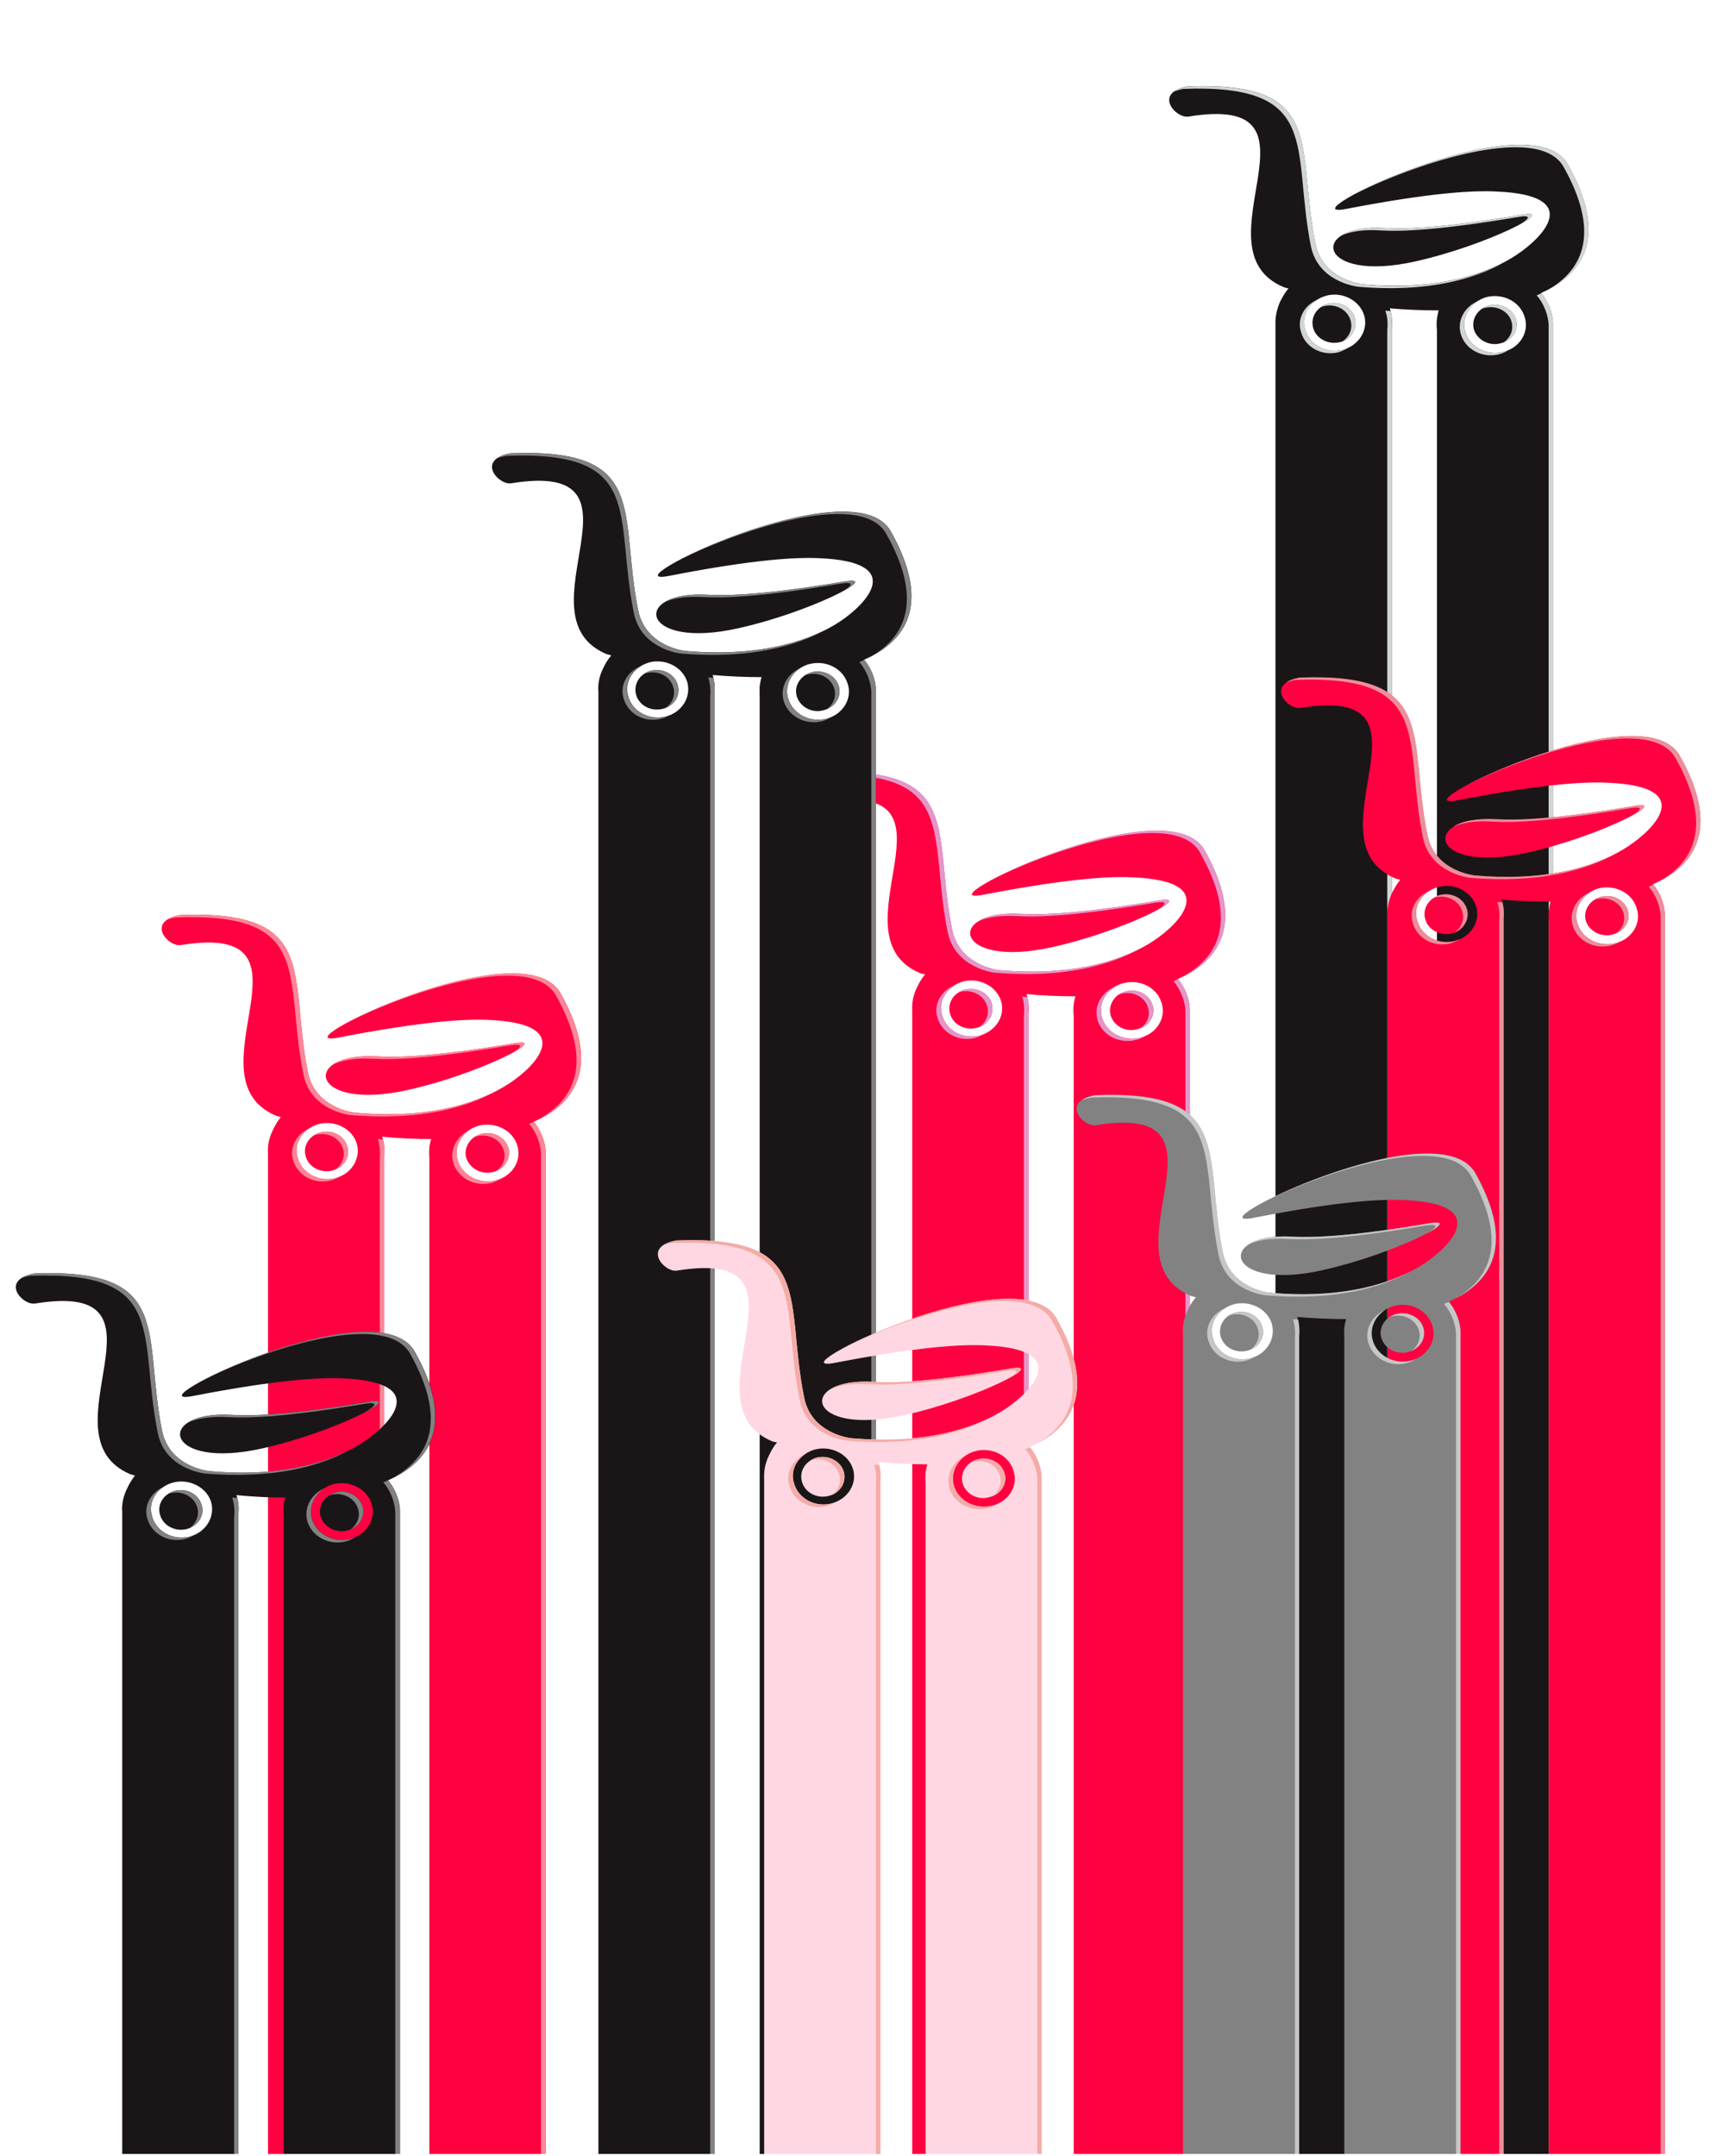
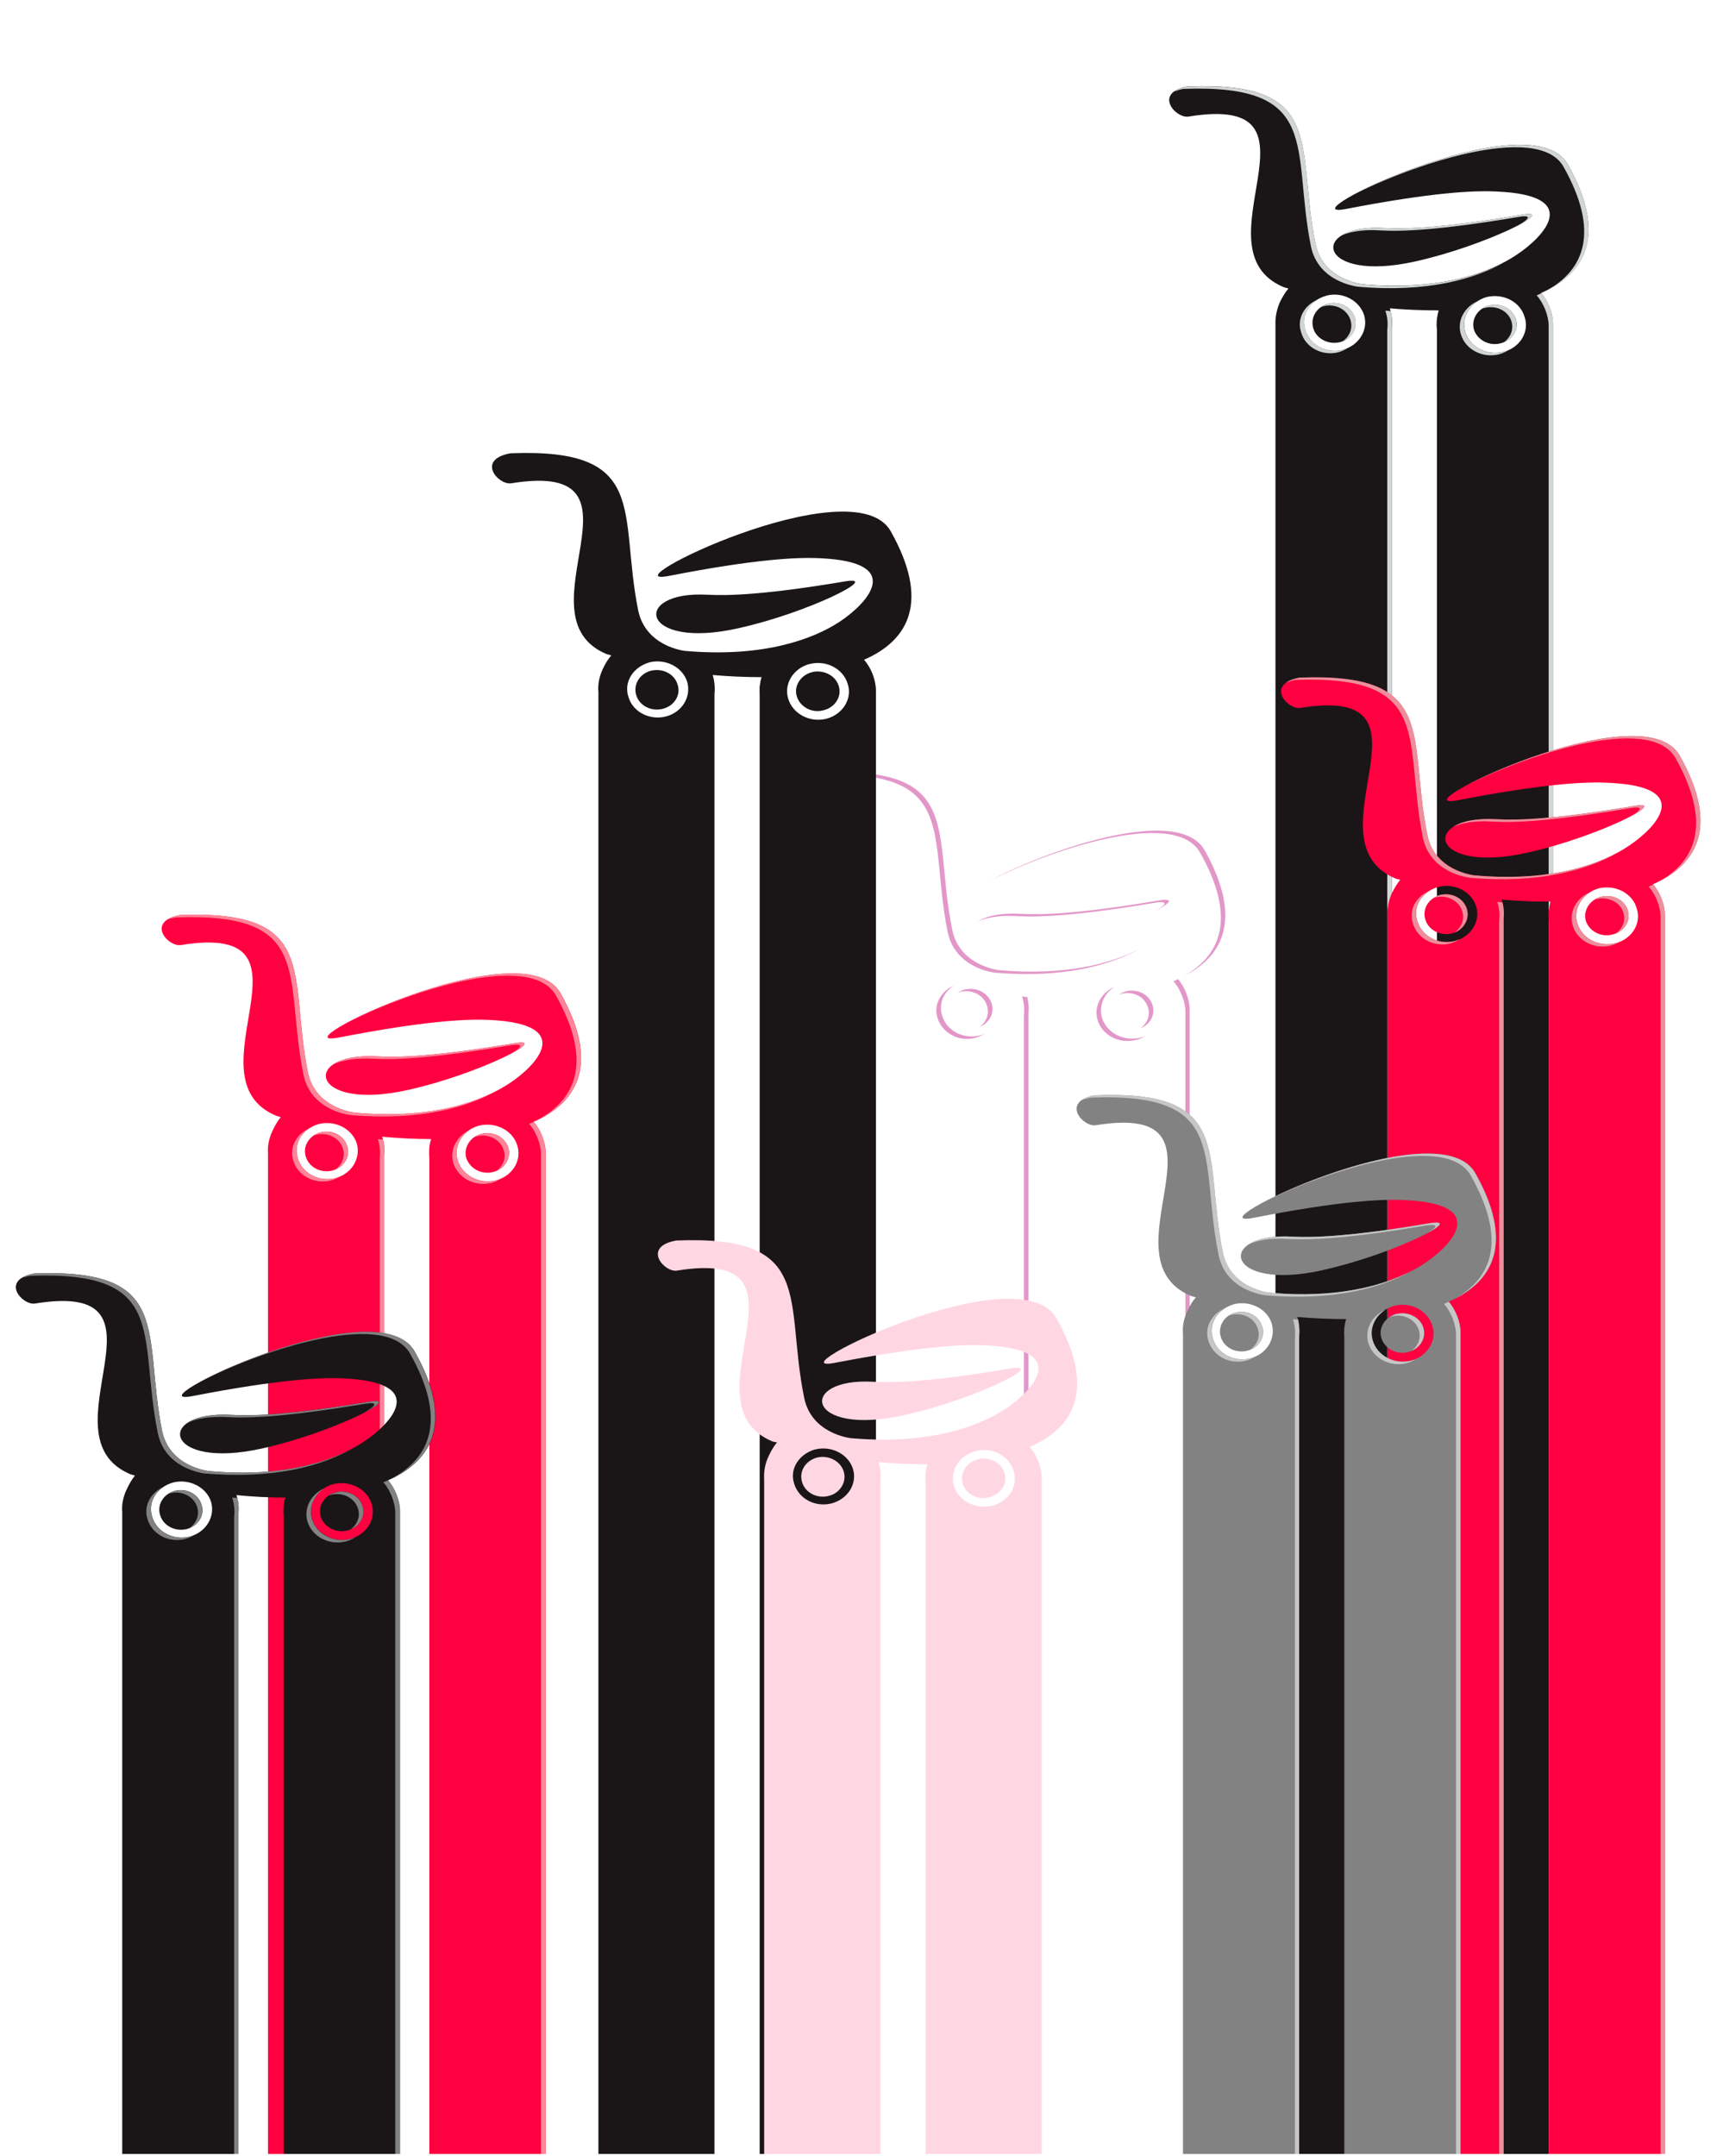
<svg xmlns="http://www.w3.org/2000/svg" width="231" height="289" viewBox="0 0 231 289" fill="none">
  <g clip-path="url(#clip0_23347_11970)">
    <path fill-rule="evenodd" clip-rule="evenodd" d="M192.649 42.712C192.708 42.358 192.777 41.965 192.876 41.611C190.704 41.611 188.513 41.523 186.331 41.336C186.588 42.191 186.696 43.066 186.588 43.882V314.326H171V43.626C170.951 42.505 171.168 41.493 171.612 40.461C171.958 39.792 172.264 39.252 172.738 38.672C172.54 38.642 172.313 38.544 172.125 38.505C159.835 33.364 179.371 12.339 159.322 15.632C157.604 15.887 154.573 12.437 159.223 11.582C177.989 10.884 173.695 19.544 176.36 32.666C177.318 37.463 182.392 38.043 182.609 38.102C193.152 39.036 199.845 36.51 203.36 34.141C206.884 31.801 212.373 26.179 200.675 25.678C197.644 25.52 192.106 25.766 180.487 28.007C171.583 29.727 205.186 13.175 210.181 22.031C215.443 31.349 212.699 36.598 206.608 39.281C207.536 40.313 208.197 42.004 208.197 43.37V314.326H192.649V44.235C192.59 43.734 192.59 43.252 192.649 42.741V42.712ZM199.668 40.952C201.178 40.579 202.807 41.365 203.232 42.8C203.656 44.206 202.748 45.651 201.178 46.024C199.668 46.437 198.069 45.582 197.614 44.206C197.2 42.8 198.128 41.336 199.668 40.943V40.952ZM189.757 35.045C199.125 32.971 209.115 27.919 204.051 28.784C193.478 30.573 188.404 30.73 185.679 30.573C175.324 29.963 176.499 38.023 189.757 35.045ZM178.068 40.726C179.648 40.333 181.217 41.208 181.642 42.574C182.086 43.99 181.158 45.484 179.658 45.867C178.118 46.25 176.469 45.425 176.064 43.99C175.65 42.574 176.509 41.139 178.078 40.717L178.068 40.726ZM177.822 39.635C180.003 39.065 182.274 40.284 182.886 42.26C183.488 44.235 182.175 46.329 180.003 46.899C177.822 47.44 175.6 46.26 174.998 44.245C174.327 42.27 175.64 40.225 177.822 39.645V39.635ZM199.303 39.822C201.553 39.281 203.824 40.461 204.406 42.505C205.078 44.491 203.765 46.634 201.543 47.174C199.293 47.715 197.052 46.535 196.44 44.491C195.838 42.505 197.16 40.441 199.303 39.822Z" fill="#1A1617" />
    <path fill-rule="evenodd" clip-rule="evenodd" d="M186.431 41.719C186.619 42.446 186.648 43.154 186.589 43.882V314.326H185.987V44.206C186.086 43.351 186.026 42.505 185.73 41.65C185.987 41.65 186.204 41.68 186.431 41.709V41.719ZM157.438 12.26C157.832 11.966 158.395 11.749 159.234 11.592C178.001 10.894 173.706 19.554 176.372 32.676C177.329 37.473 182.403 38.053 182.621 38.112C191.574 38.918 197.724 37.188 201.545 35.251C197.784 37.325 191.446 39.272 182.038 38.436C181.781 38.377 176.747 37.797 175.75 33.01C173.134 19.878 177.388 11.219 158.622 11.916C158.138 12.015 157.763 12.143 157.428 12.27L157.438 12.26ZM181.436 26.12C188.099 22.483 206.579 15.642 210.192 22.041C215.197 30.916 212.966 36.126 207.438 38.908C212.502 36.057 214.437 30.926 209.62 22.355C206.096 16.163 188.553 22.414 181.436 26.12ZM206.639 39.321C207.567 40.333 208.198 42.004 208.198 43.38V314.326H207.626V43.695C207.626 42.319 206.955 40.628 206.017 39.596C206.244 39.507 206.431 39.419 206.629 39.321H206.639ZM199.64 40.943C201.18 40.569 202.818 41.355 203.233 42.79C203.618 44.068 202.917 45.385 201.604 45.897C202.532 45.248 202.947 44.166 202.65 43.125C202.246 41.68 200.597 40.883 199.067 41.277C198.939 41.306 198.82 41.336 198.682 41.404C198.978 41.178 199.294 41.051 199.64 40.952V40.943ZM203.43 30.278C205.602 29.157 206.283 28.39 204.062 28.784C193.489 30.573 188.415 30.73 185.691 30.573C182.907 30.415 180.982 30.858 179.856 31.555C181.011 31.054 182.779 30.73 185.069 30.887C187.843 31.054 192.867 30.887 203.49 29.098C205.444 28.744 205.118 29.324 203.43 30.288V30.278ZM178.08 40.726C179.659 40.333 181.229 41.208 181.653 42.574C182.068 43.852 181.327 45.228 180.024 45.739C180.952 45.1 181.406 43.99 181.051 42.889C180.626 41.522 179.067 40.657 177.487 41.041C177.349 41.08 177.27 41.11 177.122 41.169C177.418 40.972 177.744 40.815 178.08 40.716V40.726ZM180.686 46.644C180.459 46.732 180.222 46.83 180.014 46.899C177.833 47.44 175.612 46.26 175.009 44.245C174.496 42.682 175.197 41.09 176.619 40.186C174.822 40.952 173.835 42.781 174.447 44.569C175.019 46.584 177.27 47.774 179.442 47.223C179.886 47.086 180.301 46.899 180.696 46.644H180.686ZM202.236 46.958C202.048 47.056 201.782 47.125 201.565 47.184C199.314 47.725 197.073 46.545 196.431 44.501C195.977 42.898 196.698 41.277 198.1 40.372C196.303 41.178 195.306 43.026 195.859 44.815C196.461 46.86 198.751 48.049 200.972 47.499C201.436 47.371 201.851 47.184 202.246 46.958H202.236Z" fill="#D1D5D6" />
-     <path fill-rule="evenodd" clip-rule="evenodd" d="M143.952 134.646C143.981 134.292 144.08 133.948 144.179 133.564C142.007 133.564 139.816 133.466 137.634 133.27C137.891 134.125 137.979 134.99 137.891 135.855V406.27H122.303V135.57C122.234 134.488 122.421 133.437 122.905 132.444C123.231 131.746 123.547 131.196 124.031 130.616C123.833 130.596 123.616 130.537 123.419 130.488C111.108 125.347 130.674 104.322 110.585 107.585C108.887 107.841 105.876 104.381 110.526 103.555C129.292 102.818 124.988 111.478 127.654 124.62C128.621 129.407 133.685 130.016 133.912 130.055C144.465 130.979 151.139 128.453 154.653 126.124C158.187 123.794 163.676 118.132 151.968 117.621C148.947 117.454 143.399 117.719 131.8 119.951C122.876 121.681 156.499 105.128 161.504 113.984C166.726 123.322 164.001 128.581 157.901 131.245C158.829 132.257 159.51 133.958 159.51 135.373V406.27H143.952V136.189C143.893 135.697 143.893 135.186 143.952 134.714V134.646ZM150.941 132.896C152.481 132.503 154.11 133.289 154.534 134.773C154.959 136.159 154.051 137.585 152.481 137.968C150.941 138.42 149.362 137.555 148.917 136.169C148.503 134.783 149.401 133.279 150.931 132.906L150.941 132.896ZM141.069 126.969C150.438 124.924 160.448 119.872 155.374 120.708C144.791 122.506 139.727 122.654 136.992 122.506C126.637 121.887 127.821 129.947 141.069 126.969ZM129.371 132.66C130.931 132.267 132.53 133.132 132.955 134.508C133.399 135.914 132.471 137.427 130.931 137.791C129.421 138.184 127.802 137.378 127.377 135.914C126.963 134.508 127.821 133.102 129.361 132.65L129.371 132.66ZM129.144 131.569C131.336 131.028 133.596 132.218 134.208 134.193C134.82 136.179 133.507 138.243 131.336 138.823C129.144 139.364 126.933 138.184 126.331 136.179C125.659 134.193 126.972 132.178 129.144 131.569ZM150.625 131.795C152.876 131.225 155.156 132.434 155.729 134.449C156.4 136.425 155.077 138.577 152.876 139.108C150.625 139.649 148.345 138.459 147.743 136.425C147.16 134.449 148.444 132.365 150.615 131.795H150.625Z" fill="#FF0040" />
    <path fill-rule="evenodd" clip-rule="evenodd" d="M137.732 133.653C137.91 134.39 137.949 135.117 137.89 135.855V406.27H137.268V136.189C137.367 135.324 137.307 134.459 137.031 133.584C137.268 133.623 137.495 133.623 137.732 133.653ZM108.738 104.194C109.114 103.939 109.696 103.683 110.535 103.555C129.301 102.818 124.997 111.478 127.663 124.62C128.63 129.407 133.694 130.016 133.921 130.055C142.865 130.842 149.025 129.171 152.826 127.185C149.055 129.289 142.737 131.205 133.329 130.39C133.082 130.35 128.048 129.731 127.051 124.944C124.405 111.812 128.679 103.152 109.913 103.89C109.429 103.949 109.054 104.076 108.729 104.204L108.738 104.194ZM132.727 118.064C139.39 114.417 157.87 107.585 161.503 113.975C166.488 122.86 164.247 128.07 158.729 130.842C163.803 127.991 165.728 122.86 160.891 114.299C157.396 108.087 139.854 114.358 132.727 118.064ZM157.93 131.255C158.828 132.267 159.499 133.977 159.499 135.353V406.27H158.927V135.658C158.927 134.252 158.226 132.562 157.327 131.54C157.515 131.441 157.742 131.353 157.93 131.255ZM150.93 132.896C152.47 132.503 154.099 133.289 154.524 134.773C154.909 136.032 154.208 137.329 152.895 137.84C153.823 137.201 154.237 136.12 153.912 135.068C153.497 133.633 151.908 132.827 150.358 133.22C150.23 133.24 150.101 133.279 149.963 133.348C150.259 133.152 150.595 132.994 150.93 132.916V132.896ZM154.731 122.212C156.903 121.091 157.545 120.364 155.363 120.708C144.78 122.506 139.716 122.654 136.982 122.506C134.198 122.339 132.273 122.782 131.147 123.519C132.302 122.978 134.02 122.683 136.379 122.811C139.134 122.978 144.178 122.811 154.761 121.032C156.745 120.708 156.429 121.288 154.731 122.212ZM129.361 132.66C130.92 132.267 132.52 133.132 132.944 134.508C133.359 135.825 132.638 137.152 131.315 137.663C132.233 137.034 132.687 135.914 132.322 134.813C131.917 133.446 130.338 132.581 128.758 132.965C128.64 132.994 128.531 133.063 128.403 133.102C128.699 132.906 128.976 132.749 129.341 132.65L129.361 132.66ZM131.986 138.597C131.769 138.686 131.532 138.754 131.325 138.813C129.134 139.354 126.922 138.174 126.32 136.169C125.797 134.596 126.508 132.994 127.88 132.11C126.113 132.906 125.116 134.705 125.698 136.484C126.32 138.499 128.551 139.688 130.703 139.147C131.187 139.01 131.601 138.823 131.986 138.597ZM153.537 138.882C153.31 138.98 153.082 139.069 152.875 139.108C150.624 139.649 148.344 138.459 147.742 136.425C147.298 134.852 147.979 133.22 149.4 132.306C147.604 133.102 146.616 134.95 147.15 136.739C147.762 138.794 150.042 139.953 152.243 139.423C152.727 139.324 153.152 139.138 153.527 138.872L153.537 138.882Z" fill="#E397C9" />
    <path fill-rule="evenodd" clip-rule="evenodd" d="M101.838 91.898H101.877C101.917 91.505 101.986 91.161 102.104 90.777C99.922 90.777 97.741 90.679 95.549 90.492C95.806 91.347 95.875 92.213 95.786 93.078V363.512H80.228V92.783C80.129 91.701 80.357 90.64 80.83 89.657C81.156 88.959 81.482 88.409 81.956 87.868C81.768 87.799 81.502 87.73 81.354 87.701C69.034 82.56 88.6 61.545 68.53 64.789C66.822 65.054 63.782 61.633 68.422 60.768C87.188 60.021 82.923 68.691 85.559 81.823C86.556 86.62 91.62 87.229 91.838 87.258C102.39 88.183 109.074 85.656 112.588 83.337C116.122 80.997 121.621 75.345 109.913 74.834C106.882 74.687 101.314 74.933 89.695 77.203C80.791 78.923 114.385 62.331 119.419 71.217C124.651 80.516 121.937 85.794 115.836 88.448C116.764 89.45 117.435 91.161 117.435 92.556V363.512H101.847V93.431C101.828 92.92 101.828 92.409 101.847 91.937V91.908L101.838 91.898ZM108.856 90.109C110.396 89.726 112.045 90.551 112.46 91.996C112.874 93.362 111.976 94.837 110.396 95.22C108.856 95.643 107.277 94.778 106.833 93.372C106.389 92.006 107.316 90.502 108.847 90.119L108.856 90.109ZM98.985 84.221C108.363 82.157 118.333 77.105 113.289 77.94C102.706 79.729 97.642 79.877 94.878 79.729C84.552 79.149 85.747 87.2 98.985 84.221ZM87.287 89.912C88.856 89.539 90.426 90.355 90.84 91.76C91.324 93.166 90.406 94.64 88.856 95.024C87.316 95.417 85.717 94.611 85.293 93.176C84.878 91.77 85.737 90.325 87.277 89.912H87.287ZM87.069 88.792C89.241 88.261 91.522 89.431 92.134 91.416C92.706 93.431 91.433 95.505 89.251 96.056C87.079 96.596 84.829 95.427 84.256 93.431C83.585 91.416 84.898 89.411 87.079 88.792H87.069ZM108.55 89.018C110.772 88.448 113.042 89.657 113.644 91.662C114.316 93.648 112.993 95.79 110.772 96.361C108.55 96.901 106.27 95.692 105.668 93.648C105.066 91.662 106.379 89.578 108.55 89.008V89.018Z" fill="#1A1617" />
-     <path fill-rule="evenodd" clip-rule="evenodd" d="M95.657 90.866C95.806 91.603 95.875 92.34 95.786 93.068V363.512H95.213V93.392C95.292 92.537 95.213 91.672 94.957 90.807C95.174 90.846 95.43 90.846 95.657 90.866ZM66.664 61.407C67.039 61.152 67.632 60.926 68.421 60.778C87.188 60.031 82.923 68.701 85.559 81.833C86.556 86.629 91.62 87.239 91.837 87.268C100.761 88.064 106.921 86.374 110.732 84.398C106.99 86.502 100.663 88.428 91.245 87.603C91.018 87.573 85.944 86.954 84.976 82.167C82.321 69.035 86.605 60.375 67.859 61.112C67.375 61.211 67 61.309 66.664 61.427V61.407ZM90.623 75.316C97.326 71.649 115.796 64.838 119.409 71.227C124.384 80.103 122.134 85.283 116.655 88.064C121.719 85.224 123.614 80.073 118.807 71.551C115.322 65.319 97.77 71.571 90.623 75.316ZM115.855 88.467C116.763 89.499 117.425 91.19 117.425 92.566V363.512H116.823V92.881C116.823 91.485 116.141 89.785 115.214 88.762C115.431 88.664 115.658 88.576 115.855 88.458V88.467ZM108.856 90.109C110.396 89.726 112.045 90.551 112.459 91.996C112.805 93.245 112.134 94.552 110.821 95.063C111.719 94.463 112.173 93.372 111.847 92.311C111.433 90.856 109.794 90.04 108.284 90.424C108.126 90.463 107.987 90.502 107.899 90.551C108.155 90.355 108.511 90.197 108.846 90.109H108.856ZM112.617 79.474C114.829 78.314 115.48 77.586 113.279 77.94C102.696 79.729 97.632 79.877 94.868 79.729C92.114 79.562 90.159 80.044 89.073 80.742C90.228 80.191 91.956 79.916 94.295 80.044C97.03 80.191 102.094 80.044 112.676 78.245C114.661 77.93 114.345 78.501 112.617 79.474ZM87.276 89.912C88.846 89.539 90.416 90.355 90.83 91.76C91.284 93.038 90.544 94.385 89.231 94.896C90.159 94.257 90.613 93.136 90.248 92.075C89.843 90.669 88.263 89.844 86.694 90.227C86.556 90.266 86.437 90.296 86.338 90.325C86.585 90.138 86.921 90.011 87.266 89.912H87.276ZM89.873 95.83C89.685 95.928 89.468 95.987 89.231 96.056C87.059 96.596 84.808 95.427 84.236 93.431C83.683 91.829 84.384 90.227 85.805 89.332C83.999 90.138 83.041 91.957 83.634 93.716C84.236 95.731 86.447 96.911 88.629 96.36C89.112 96.233 89.527 96.046 89.873 95.82V95.83ZM111.452 96.115C111.235 96.203 111.008 96.311 110.761 96.37C108.54 96.911 106.26 95.702 105.658 93.657C105.174 92.085 105.914 90.453 107.316 89.558C105.529 90.325 104.532 92.183 105.075 93.982C105.677 96.007 107.938 97.225 110.169 96.695C110.653 96.567 111.067 96.37 111.443 96.115H111.452Z" fill="#828282" />
    <path fill-rule="evenodd" clip-rule="evenodd" d="M57.553 153.773C57.622 153.41 57.682 153.036 57.81 152.702C55.628 152.702 53.417 152.594 51.235 152.378C51.532 153.233 51.591 154.098 51.492 154.963V425.407H35.934V154.678C35.845 153.596 36.072 152.545 36.556 151.552C36.872 150.884 37.198 150.304 37.642 149.753C37.484 149.724 37.227 149.616 37.069 149.596C24.749 144.455 44.286 123.43 24.236 126.693C22.509 126.949 19.498 123.528 24.147 122.663C42.913 121.966 38.649 130.596 41.275 143.757C42.272 148.534 47.306 149.124 47.563 149.154C58.077 150.127 64.779 147.561 68.304 145.222C71.838 142.902 77.326 137.28 65.619 136.729C62.588 136.582 57.01 136.837 45.411 139.088C36.497 140.808 70.1 124.236 75.135 133.132C80.367 142.42 77.642 147.699 71.552 150.382C72.44 151.404 73.151 153.095 73.151 154.461V425.407H57.563V155.317C57.524 154.815 57.524 154.304 57.563 153.813V153.773H57.553ZM64.572 151.994C66.112 151.611 67.701 152.427 68.156 153.872C68.55 155.258 67.682 156.722 66.112 157.115C64.572 157.518 63.003 156.663 62.519 155.258C62.104 153.872 63.022 152.378 64.572 151.994ZM54.7 146.116C64.069 144.042 74.029 138.98 68.965 139.855C58.383 141.614 53.348 141.791 50.594 141.614C40.238 141.025 41.452 149.085 54.7 146.116ZM42.992 151.798C44.562 151.404 46.132 152.25 46.546 153.646C47.03 155.061 46.102 156.516 44.562 156.919C43.022 157.302 41.423 156.496 40.998 155.061C40.554 153.646 41.443 152.22 42.992 151.798ZM42.765 150.677C44.947 150.146 47.218 151.326 47.83 153.292C48.402 155.307 47.129 157.381 44.947 157.941C42.765 158.482 40.515 157.292 39.942 155.307C39.271 153.292 40.554 151.287 42.765 150.677ZM64.246 150.893C66.458 150.363 68.738 151.542 69.35 153.547C69.992 155.572 68.699 157.676 66.458 158.246C64.246 158.786 61.976 157.567 61.364 155.572C60.762 153.547 62.065 151.463 64.246 150.893Z" fill="#FF0040" />
    <path fill-rule="evenodd" clip-rule="evenodd" d="M51.365 152.761C51.532 153.488 51.592 154.235 51.493 154.973V425.407H50.92V155.287C51.009 154.422 50.92 153.557 50.664 152.702C50.891 152.731 51.108 152.751 51.365 152.751V152.761ZM22.371 123.312C22.766 123.047 23.339 122.821 24.138 122.663C42.904 121.966 38.64 130.596 41.266 143.757C42.263 148.534 47.297 149.124 47.554 149.154C56.468 149.969 62.628 148.259 66.439 146.313C62.688 148.397 56.37 150.304 46.942 149.478C46.715 149.439 41.651 148.839 40.683 144.052C38.018 130.91 42.322 122.28 23.556 122.988C23.072 123.086 22.687 123.175 22.361 123.312H22.371ZM46.33 137.211C53.033 133.535 71.513 126.723 75.106 133.122C80.102 141.998 77.861 147.207 72.372 149.96C77.406 147.109 79.332 141.998 74.524 133.436C70.99 127.205 53.448 133.466 46.33 137.211ZM71.562 150.382C72.471 151.424 73.142 153.095 73.142 154.461V425.407H72.53V154.786C72.53 153.38 71.859 151.68 70.931 150.657C71.158 150.589 71.345 150.49 71.562 150.372V150.382ZM64.573 152.004C66.113 151.621 67.703 152.437 68.157 153.881C68.522 155.14 67.851 156.447 66.528 156.988C67.426 156.349 67.87 155.277 67.544 154.216C67.13 152.771 65.481 151.935 63.961 152.328C63.833 152.348 63.704 152.417 63.566 152.446C63.852 152.269 64.218 152.112 64.563 152.014L64.573 152.004ZM68.324 141.359C70.536 140.199 71.177 139.472 68.966 139.865C58.383 141.624 53.349 141.801 50.595 141.624C47.831 141.457 45.876 141.929 44.79 142.637C45.945 142.135 47.682 141.801 50.012 141.929C52.747 142.096 57.801 141.929 68.384 140.14C70.368 139.825 70.013 140.386 68.324 141.359ZM42.993 151.807C44.563 151.414 46.133 152.26 46.547 153.655C46.992 154.933 46.221 156.27 44.948 156.791C45.876 156.142 46.32 155.031 45.975 153.98C45.56 152.564 43.961 151.739 42.381 152.122C42.292 152.151 42.154 152.171 42.065 152.23C42.332 152.024 42.648 151.896 43.003 151.807H42.993ZM45.59 157.715C45.402 157.813 45.175 157.872 44.948 157.951C42.766 158.491 40.516 157.302 39.943 155.317C39.4 153.714 40.111 152.122 41.513 151.237C39.716 152.024 38.729 153.852 39.331 155.631C39.943 157.617 42.144 158.796 44.336 158.256C44.79 158.128 45.234 157.961 45.59 157.705V157.715ZM67.169 158.02C66.952 158.108 66.725 158.216 66.469 158.265C64.257 158.806 61.987 157.587 61.375 155.592C60.891 153.99 61.631 152.348 63.033 151.463C61.246 152.24 60.249 154.117 60.773 155.887C61.375 157.921 63.645 159.13 65.906 158.58C66.35 158.442 66.804 158.265 67.179 158.01L67.169 158.02Z" fill="#FC8697" />
    <path fill-rule="evenodd" clip-rule="evenodd" d="M207.653 121.975C207.712 121.622 207.781 121.228 207.88 120.875C205.708 120.875 203.517 120.786 201.335 120.599C201.582 121.455 201.691 122.32 201.582 123.145V393.6H186.004V122.899C185.945 121.779 186.162 120.757 186.606 119.734C186.952 119.066 187.258 118.516 187.732 117.936C187.544 117.916 187.317 117.818 187.13 117.788C174.839 112.638 194.366 91.623 174.316 94.906C172.589 95.151 169.578 91.701 174.227 90.846C192.994 90.148 188.689 98.808 191.355 111.93C192.312 116.727 197.396 117.307 197.614 117.356C208.147 118.289 214.84 115.773 218.354 113.404C221.888 111.065 227.377 105.452 215.669 104.941C212.638 104.774 207.1 105.03 195.481 107.271C186.577 108.981 220.18 92.438 225.185 101.295C230.447 110.613 227.693 115.862 221.602 118.545C222.53 119.567 223.201 121.268 223.201 122.644V393.6H207.643V123.499C207.584 122.998 207.584 122.506 207.643 121.995V121.975H207.653ZM214.682 120.216C216.182 119.833 217.821 120.629 218.236 122.064C218.66 123.479 217.762 124.905 216.182 125.278C214.682 125.691 213.073 124.836 212.619 123.479C212.204 122.064 213.142 120.599 214.682 120.216ZM204.771 114.309C214.139 112.235 224.129 107.182 219.075 108.047C208.492 109.836 203.428 109.994 200.703 109.836C190.338 109.217 191.523 117.277 204.771 114.309ZM193.092 119.99C194.672 119.597 196.241 120.472 196.656 121.838C197.1 123.263 196.172 124.757 194.672 125.131C193.132 125.514 191.493 124.688 191.088 123.253C190.664 121.828 191.533 120.403 193.092 119.98V119.99ZM192.845 118.899C195.037 118.329 197.308 119.548 197.91 121.523C198.522 123.499 197.209 125.583 195.037 126.163C192.845 126.703 190.634 125.514 190.022 123.499C189.351 121.523 190.664 119.489 192.845 118.899ZM214.326 119.095C216.577 118.555 218.858 119.734 219.43 121.779C220.101 123.764 218.789 125.907 216.567 126.448C214.317 126.988 212.086 125.799 211.464 123.764C210.862 121.779 212.184 119.705 214.326 119.095Z" fill="#FF0040" />
    <path fill-rule="evenodd" clip-rule="evenodd" d="M201.435 120.973C201.622 121.71 201.662 122.418 201.593 123.135V393.6H200.991V123.479C201.089 122.614 201.03 121.779 200.734 120.914C200.991 120.914 201.208 120.953 201.435 120.983V120.973ZM172.451 91.514C172.836 91.21 173.399 90.993 174.248 90.836C193.014 90.138 188.71 98.798 191.376 111.92C192.333 116.717 197.417 117.297 197.634 117.346C206.588 118.152 212.738 116.432 216.549 114.495C212.787 116.56 206.45 118.506 197.042 117.67C196.785 117.621 191.751 117.031 190.754 112.254C188.138 99.112 192.402 90.453 173.626 91.151C173.142 91.249 172.767 91.377 172.441 91.514H172.451ZM196.44 105.374C203.113 101.737 221.583 94.896 225.206 101.295C230.201 110.171 227.97 115.39 222.442 118.162C227.506 115.311 229.441 110.171 224.624 101.609C221.099 95.417 203.557 101.668 196.44 105.374ZM221.642 118.575C222.57 119.587 223.212 121.258 223.212 122.644V393.6H222.639V122.958C222.639 121.582 221.968 119.892 221.04 118.869C221.267 118.771 221.445 118.683 221.642 118.584V118.575ZM214.643 120.206C216.183 119.823 217.822 120.619 218.237 122.054C218.632 123.322 217.921 124.639 216.608 125.15C217.546 124.512 217.96 123.43 217.654 122.379C217.249 120.943 215.601 120.147 214.071 120.531C213.942 120.56 213.834 120.59 213.686 120.649C213.982 120.432 214.298 120.295 214.643 120.206ZM218.434 109.532C220.616 108.411 221.287 107.644 219.076 108.038C208.493 109.826 203.429 109.984 200.704 109.826C197.911 109.659 195.986 110.102 194.86 110.819C196.015 110.308 197.782 109.984 200.073 110.141C202.856 110.308 207.881 110.141 218.493 108.352C220.448 107.998 220.132 108.578 218.434 109.541V109.532ZM193.083 119.98C194.663 119.587 196.232 120.462 196.647 121.828C197.062 123.106 196.331 124.492 195.018 125.003C195.936 124.354 196.39 123.253 196.035 122.143C195.611 120.776 194.051 119.911 192.471 120.295C192.343 120.344 192.254 120.354 192.116 120.423C192.402 120.216 192.728 120.069 193.064 119.97L193.083 119.98ZM195.689 125.907C195.462 125.986 195.235 126.094 195.018 126.153C192.827 126.694 190.615 125.504 190.003 123.489C189.49 121.926 190.201 120.344 191.612 119.43C189.816 120.206 188.829 122.025 189.441 123.814C190.013 125.829 192.264 127.018 194.436 126.477C194.88 126.34 195.295 126.153 195.689 125.907ZM217.24 126.212C217.052 126.32 216.786 126.379 216.568 126.448C214.318 126.989 212.087 125.799 211.435 123.764C210.991 122.152 211.702 120.54 213.103 119.636C211.307 120.432 210.319 122.28 210.853 124.069C211.455 126.124 213.745 127.313 215.966 126.753C216.44 126.625 216.855 126.448 217.24 126.202V126.212Z" fill="#EC8E9B" />
    <path fill-rule="evenodd" clip-rule="evenodd" d="M124.099 197.387C124.128 197.023 124.237 196.679 124.326 196.306C122.154 196.306 119.963 196.197 117.781 196.001C118.038 196.856 118.136 197.721 118.038 198.586V469.011H102.45V198.301C102.391 197.22 102.578 196.168 103.062 195.185C103.378 194.487 103.704 193.937 104.178 193.357C103.98 193.337 103.763 193.288 103.566 193.239C91.255 188.088 110.821 167.073 90.742 170.336C89.044 170.592 86.023 167.132 90.673 166.297C109.439 165.559 105.135 174.229 107.81 187.361C108.768 192.148 113.832 192.757 114.059 192.796C124.612 193.72 131.295 191.194 134.81 188.865C138.334 186.535 143.823 180.864 132.125 180.362C129.104 180.205 123.556 180.461 111.957 182.692C103.032 184.422 136.646 167.879 141.651 176.735C146.873 186.063 144.158 191.332 138.058 193.976C138.976 194.998 139.657 196.689 139.657 198.095V469.011H124.099V198.93C124.049 198.448 124.049 197.927 124.099 197.456V197.397V197.387ZM131.088 195.637C132.628 195.244 134.267 196.03 134.681 197.515C135.106 198.901 134.198 200.326 132.628 200.709C131.088 201.161 129.518 200.296 129.074 198.91C128.66 197.524 129.558 196.021 131.078 195.647L131.088 195.637ZM121.226 189.71C130.594 187.666 140.595 182.613 135.521 183.449C124.948 185.238 119.874 185.395 117.139 185.238C106.794 184.628 107.968 192.679 121.226 189.71ZM109.518 195.401C111.088 195.008 112.687 195.883 113.112 197.249C113.556 198.665 112.628 200.178 111.088 200.542C109.577 200.935 107.949 200.129 107.524 198.665C107.109 197.249 107.968 195.853 109.508 195.401H109.518ZM109.291 194.31C111.483 193.76 113.753 194.959 114.355 196.925C114.967 198.91 113.654 200.975 111.483 201.545C109.291 202.095 107.08 200.916 106.478 198.91C105.806 196.925 107.119 194.92 109.291 194.3V194.31ZM130.782 194.526C133.033 193.956 135.303 195.165 135.886 197.19C136.557 199.156 135.234 201.309 133.033 201.849C130.782 202.39 128.492 201.201 127.89 199.166C127.317 197.2 128.6 195.106 130.772 194.536L130.782 194.526Z" fill="#FFD7E2" />
-     <path fill-rule="evenodd" clip-rule="evenodd" d="M117.888 196.394C118.066 197.141 118.105 197.868 118.036 198.606V469.011H117.424V198.93C117.513 198.065 117.464 197.21 117.177 196.335C117.424 196.374 117.651 196.374 117.888 196.394ZM88.885 166.935C89.27 166.7 89.842 166.434 90.681 166.297C109.448 165.559 105.144 174.229 107.819 187.361C108.776 192.148 113.841 192.757 114.068 192.796C123.012 193.583 129.172 191.912 132.982 189.926C129.201 192.02 122.893 193.937 113.485 193.121C113.229 193.082 108.194 192.462 107.207 187.685C104.561 174.563 108.826 165.884 90.069 166.641C89.586 166.7 89.21 166.827 88.885 166.945V166.935ZM112.883 180.815C119.537 177.178 138.027 170.336 141.65 176.735C146.635 185.611 144.404 190.821 138.885 193.593C143.95 190.742 145.885 185.611 141.037 177.05C137.543 170.848 120.001 177.109 112.883 180.815ZM138.076 194.006C138.974 195.028 139.646 196.728 139.646 198.095V469.011H139.073V198.409C139.073 196.994 138.362 195.303 137.464 194.291C137.651 194.182 137.878 194.104 138.066 193.996L138.076 194.006ZM131.077 195.647C132.617 195.254 134.256 196.04 134.67 197.524C135.055 198.773 134.354 200.08 133.041 200.591C133.959 199.952 134.374 198.871 134.058 197.819C133.643 196.374 132.044 195.578 130.494 195.962C130.366 195.991 130.238 196.021 130.1 196.089C130.396 195.893 130.721 195.726 131.057 195.647H131.077ZM134.877 184.972C137.049 183.852 137.691 183.115 135.509 183.468C124.937 185.257 119.862 185.415 117.128 185.257C114.344 185.11 112.419 185.552 111.304 186.28C112.459 185.729 114.176 185.444 116.526 185.562C119.28 185.729 124.325 185.562 134.907 183.783C136.891 183.468 136.575 184.039 134.877 184.963V184.972ZM109.507 195.421C111.077 195.028 112.676 195.903 113.1 197.269C113.515 198.576 112.784 199.923 111.471 200.434C112.399 199.805 112.844 198.684 112.488 197.583C112.074 196.217 110.514 195.352 108.925 195.726C108.796 195.765 108.697 195.834 108.559 195.863C108.855 195.667 109.142 195.5 109.497 195.411L109.507 195.421ZM112.133 201.358C111.916 201.446 111.679 201.515 111.462 201.574C109.27 202.125 107.059 200.945 106.457 198.94C105.933 197.367 106.644 195.765 108.026 194.87C106.259 195.677 105.252 197.456 105.845 199.245C106.457 201.26 108.697 202.439 110.84 201.908C111.323 201.781 111.748 201.574 112.123 201.358H112.133ZM133.693 201.643C133.476 201.741 133.239 201.83 133.022 201.869C130.771 202.41 128.481 201.22 127.878 199.186C127.434 197.623 128.125 195.981 129.547 195.067C127.75 195.873 126.763 197.711 127.296 199.51C127.898 201.564 130.188 202.724 132.38 202.193C132.864 202.095 133.288 201.908 133.673 201.643H133.693Z" fill="#F4ACA6" />
    <path fill-rule="evenodd" clip-rule="evenodd" d="M180.22 177.944H180.249C180.289 177.56 180.358 177.207 180.476 176.833C178.295 176.833 176.113 176.735 173.922 176.548C174.178 177.393 174.247 178.258 174.158 179.133V449.558H158.601V178.838C158.502 177.747 158.729 176.695 159.213 175.712C159.528 175.005 159.864 174.454 160.328 173.924C160.141 173.865 159.874 173.786 159.726 173.756C147.406 168.616 166.972 147.591 146.902 150.844C145.204 151.11 142.154 147.679 146.794 146.824C165.56 146.077 161.295 154.756 163.931 167.878C164.928 172.665 169.993 173.285 170.21 173.294C180.763 174.228 187.446 171.702 190.96 169.382C194.494 167.053 199.993 161.391 188.285 160.88C185.254 160.733 179.687 160.978 168.068 163.259C159.163 164.979 192.757 148.387 197.792 157.263C203.024 166.561 200.309 171.84 194.208 174.503C195.136 175.516 195.807 177.216 195.807 178.612V449.558H180.23V179.477C180.2 178.956 180.2 178.465 180.23 177.973V177.944H180.22ZM187.229 176.145C188.769 175.762 190.417 176.587 190.832 178.032C191.247 179.398 190.348 180.873 188.769 181.256C187.229 181.659 185.659 180.794 185.205 179.398C184.761 178.032 185.689 176.538 187.219 176.135L187.229 176.145ZM177.367 170.257C186.735 168.193 196.706 163.141 191.661 163.976C181.088 165.775 176.014 165.922 173.25 165.775C162.934 165.205 164.119 173.245 177.367 170.267V170.257ZM165.659 175.948C167.228 175.565 168.798 176.401 169.213 177.806C169.706 179.212 168.778 180.686 167.228 181.069C165.688 181.463 164.089 180.657 163.665 179.212C163.25 177.806 164.109 176.361 165.649 175.948H165.659ZM165.442 174.838C167.613 174.297 169.904 175.477 170.506 177.452C171.078 179.467 169.805 181.551 167.623 182.092C165.452 182.632 163.201 181.453 162.628 179.467C161.957 177.452 163.27 175.457 165.452 174.838H165.442ZM186.923 175.054C189.144 174.484 191.414 175.703 192.026 177.708C192.688 179.693 191.375 181.836 189.144 182.406C186.923 182.947 184.642 181.738 184.04 179.703C183.438 177.718 184.751 175.634 186.923 175.064V175.054Z" fill="#828282" />
    <path fill-rule="evenodd" clip-rule="evenodd" d="M174.04 176.921C174.188 177.649 174.258 178.396 174.179 179.133V449.558H173.606V179.428C173.685 178.583 173.606 177.708 173.349 176.843C173.567 176.892 173.823 176.892 174.05 176.912L174.04 176.921ZM145.047 147.463C145.432 147.207 146.014 146.981 146.804 146.824C165.57 146.077 161.306 154.756 163.942 167.878C164.939 172.665 170.003 173.285 170.22 173.294C179.144 174.11 185.304 172.41 189.115 170.434C185.373 172.547 179.045 174.454 169.628 173.638C169.401 173.609 164.327 173 163.369 168.213C160.704 155.071 164.998 146.411 146.241 147.148C145.758 147.247 145.383 147.355 145.057 147.463H145.047ZM169.006 161.362C175.709 157.695 194.179 150.884 197.792 157.273C202.767 166.158 200.517 171.338 195.038 174.12C200.112 171.279 201.997 166.129 197.19 157.607C193.705 151.365 176.153 157.626 169.006 161.362ZM194.238 174.523C195.146 175.545 195.808 177.236 195.808 178.612V449.558H195.205V178.937C195.205 177.531 194.524 175.83 193.596 174.808C193.814 174.71 194.041 174.621 194.238 174.513V174.523ZM187.239 176.155C188.779 175.771 190.428 176.597 190.842 178.042C191.188 179.281 190.516 180.598 189.203 181.099C190.102 180.499 190.556 179.408 190.23 178.347C189.815 176.892 188.177 176.086 186.666 176.46C186.508 176.499 186.37 176.538 186.281 176.587C186.548 176.401 186.893 176.243 187.229 176.145L187.239 176.155ZM191 165.519C193.211 164.36 193.863 163.632 191.671 163.986C181.099 165.785 176.025 165.932 173.26 165.785C170.506 165.618 168.552 166.099 167.466 166.797C168.631 166.247 170.348 165.962 172.688 166.099C175.432 166.247 180.487 166.099 191.069 164.301C193.053 163.986 192.738 164.556 191.01 165.519H191ZM165.659 175.958C167.229 175.575 168.798 176.41 169.213 177.816C169.667 179.094 168.927 180.44 167.614 180.942C168.542 180.303 168.996 179.182 168.631 178.121C168.226 176.735 166.646 175.899 165.077 176.273C164.939 176.312 164.82 176.332 164.721 176.371C164.968 176.184 165.304 176.066 165.649 175.958H165.659ZM168.255 181.875C168.068 181.974 167.851 182.033 167.614 182.102C165.442 182.642 163.191 181.463 162.619 179.477C162.066 177.865 162.767 176.273 164.188 175.388C162.382 176.194 161.424 178.013 162.016 179.772C162.619 181.777 164.83 182.957 167.012 182.416C167.495 182.288 167.91 182.111 168.255 181.875ZM189.845 182.17C189.628 182.259 189.391 182.367 189.144 182.416C186.923 182.957 184.643 181.748 184.04 179.713C183.557 178.131 184.297 176.509 185.699 175.624C183.912 176.381 182.915 178.239 183.458 180.047C184.06 182.072 186.321 183.291 188.552 182.75C189.036 182.623 189.45 182.426 189.835 182.18L189.845 182.17Z" fill="#C6C6C6" />
    <path fill-rule="evenodd" clip-rule="evenodd" d="M38.016 201.829C38.076 201.465 38.145 201.092 38.273 200.758C36.091 200.758 33.88 200.649 31.698 200.433C31.985 201.288 32.044 202.153 31.945 203.028V473.463H16.387V202.733C16.298 201.652 16.525 200.6 17.009 199.608C17.325 198.939 17.651 198.359 18.095 197.809C17.937 197.789 17.671 197.671 17.523 197.652C5.202 192.511 24.739 171.486 4.689 174.749C2.962 175.005 -0.049 171.584 4.6 170.719C23.357 170.021 19.102 178.651 21.728 191.813C22.725 196.59 27.759 197.18 28.016 197.209C38.53 198.182 45.242 195.627 48.767 193.277C52.301 190.958 57.78 185.335 46.082 184.785C43.061 184.637 37.483 184.893 25.874 187.144C16.96 188.874 50.573 172.292 55.598 181.187C60.84 190.476 58.105 195.754 52.024 198.448C52.913 199.46 53.624 201.151 53.624 202.517V473.463H38.036V203.372C37.997 202.871 37.997 202.37 38.036 201.868V201.829H38.016ZM45.035 200.05C46.575 199.657 48.164 200.482 48.619 201.937C49.014 203.313 48.135 204.778 46.575 205.171C45.035 205.574 43.466 204.719 42.982 203.313C42.567 201.937 43.485 200.433 45.035 200.05ZM35.163 194.172C44.532 192.098 54.492 187.036 49.428 187.911C38.846 189.67 33.811 189.847 31.057 189.67C20.691 189.08 21.906 197.14 35.163 194.172ZM23.455 199.853C25.025 199.46 26.595 200.305 27.019 201.711C27.503 203.117 26.565 204.571 25.035 204.984C23.495 205.358 21.896 204.552 21.471 203.117C21.017 201.711 21.915 200.276 23.455 199.853ZM23.238 198.733C25.41 198.202 27.69 199.381 28.302 201.347C28.875 203.362 27.582 205.436 25.41 205.997C23.238 206.537 20.988 205.348 20.415 203.362C19.744 201.347 21.017 199.342 23.238 198.733ZM44.719 198.949C46.931 198.428 49.211 199.598 49.823 201.603C50.465 203.628 49.172 205.731 46.931 206.301C44.719 206.842 42.449 205.633 41.837 203.628C41.225 201.603 42.538 199.529 44.719 198.949Z" fill="#1A1617" />
    <path fill-rule="evenodd" clip-rule="evenodd" d="M31.826 200.817C31.993 201.544 32.053 202.291 31.964 203.028V473.463H31.391V203.343C31.5 202.478 31.391 201.613 31.134 200.758C31.352 200.787 31.579 200.807 31.835 200.807L31.826 200.817ZM2.832 171.358C3.227 171.103 3.799 170.867 4.599 170.709C23.355 170.011 19.101 178.642 21.727 191.803C22.724 196.58 27.758 197.17 28.015 197.199C36.929 198.025 43.089 196.305 46.91 194.359C43.158 196.443 36.84 198.349 27.403 197.524C27.186 197.484 22.122 196.885 21.154 192.098C18.489 178.956 22.783 170.336 4.027 171.034C3.543 171.142 3.158 171.22 2.832 171.358ZM26.781 185.257C33.484 181.581 51.964 174.769 55.567 181.168C60.562 190.044 58.321 195.253 52.833 198.015C57.867 195.165 59.792 190.044 54.985 181.472C51.451 175.241 33.918 181.512 26.791 185.247L26.781 185.257ZM52.023 198.438C52.931 199.47 53.603 201.141 53.603 202.507V473.463H52.991V202.841C52.991 201.436 52.319 199.735 51.391 198.713C51.618 198.644 51.806 198.546 52.023 198.438ZM45.034 200.06C46.574 199.667 48.163 200.492 48.617 201.947C48.983 203.195 48.311 204.503 46.989 205.043C47.887 204.404 48.331 203.333 48.005 202.271C47.591 200.826 45.942 200.001 44.422 200.384C44.294 200.414 44.165 200.473 44.027 200.502C44.313 200.325 44.679 200.168 45.024 200.07L45.034 200.06ZM48.785 189.415C50.996 188.255 51.638 187.527 49.427 187.921C38.844 189.68 33.81 189.857 31.055 189.68C28.291 189.523 26.337 189.985 25.241 190.683C26.406 190.181 28.133 189.847 30.473 189.975C33.198 190.142 38.272 189.975 48.844 188.196C50.829 187.871 50.473 188.432 48.785 189.405V189.415ZM23.444 199.863C25.014 199.47 26.584 200.315 27.008 201.721C27.462 202.999 26.692 204.336 25.399 204.847C26.327 204.198 26.771 203.087 26.436 202.035C26.011 200.63 24.412 199.794 22.832 200.178C22.743 200.207 22.615 200.227 22.516 200.286C22.773 200.079 23.089 199.952 23.444 199.863ZM26.041 205.771C25.853 205.869 25.636 205.928 25.399 206.007C23.227 206.547 20.976 205.358 20.404 203.372C19.861 201.77 20.572 200.178 21.973 199.303C20.177 200.089 19.19 201.918 19.792 203.697C20.404 205.682 22.615 206.862 24.797 206.321C25.241 206.193 25.685 206.026 26.041 205.771ZM47.62 206.075C47.403 206.164 47.176 206.272 46.919 206.321C44.708 206.862 42.438 205.653 41.826 203.647C41.352 202.045 42.082 200.414 43.484 199.519C41.697 200.296 40.7 202.173 41.214 203.952C41.826 205.987 44.096 207.196 46.357 206.645C46.801 206.518 47.255 206.331 47.63 206.075H47.62Z" fill="#828282" />
  </g>
  <defs>
    <clipPath id="clip0_23347_11970">
      <rect width="231" height="288" fill="white" transform="translate(0 0.75)" />
    </clipPath>
  </defs>
</svg>